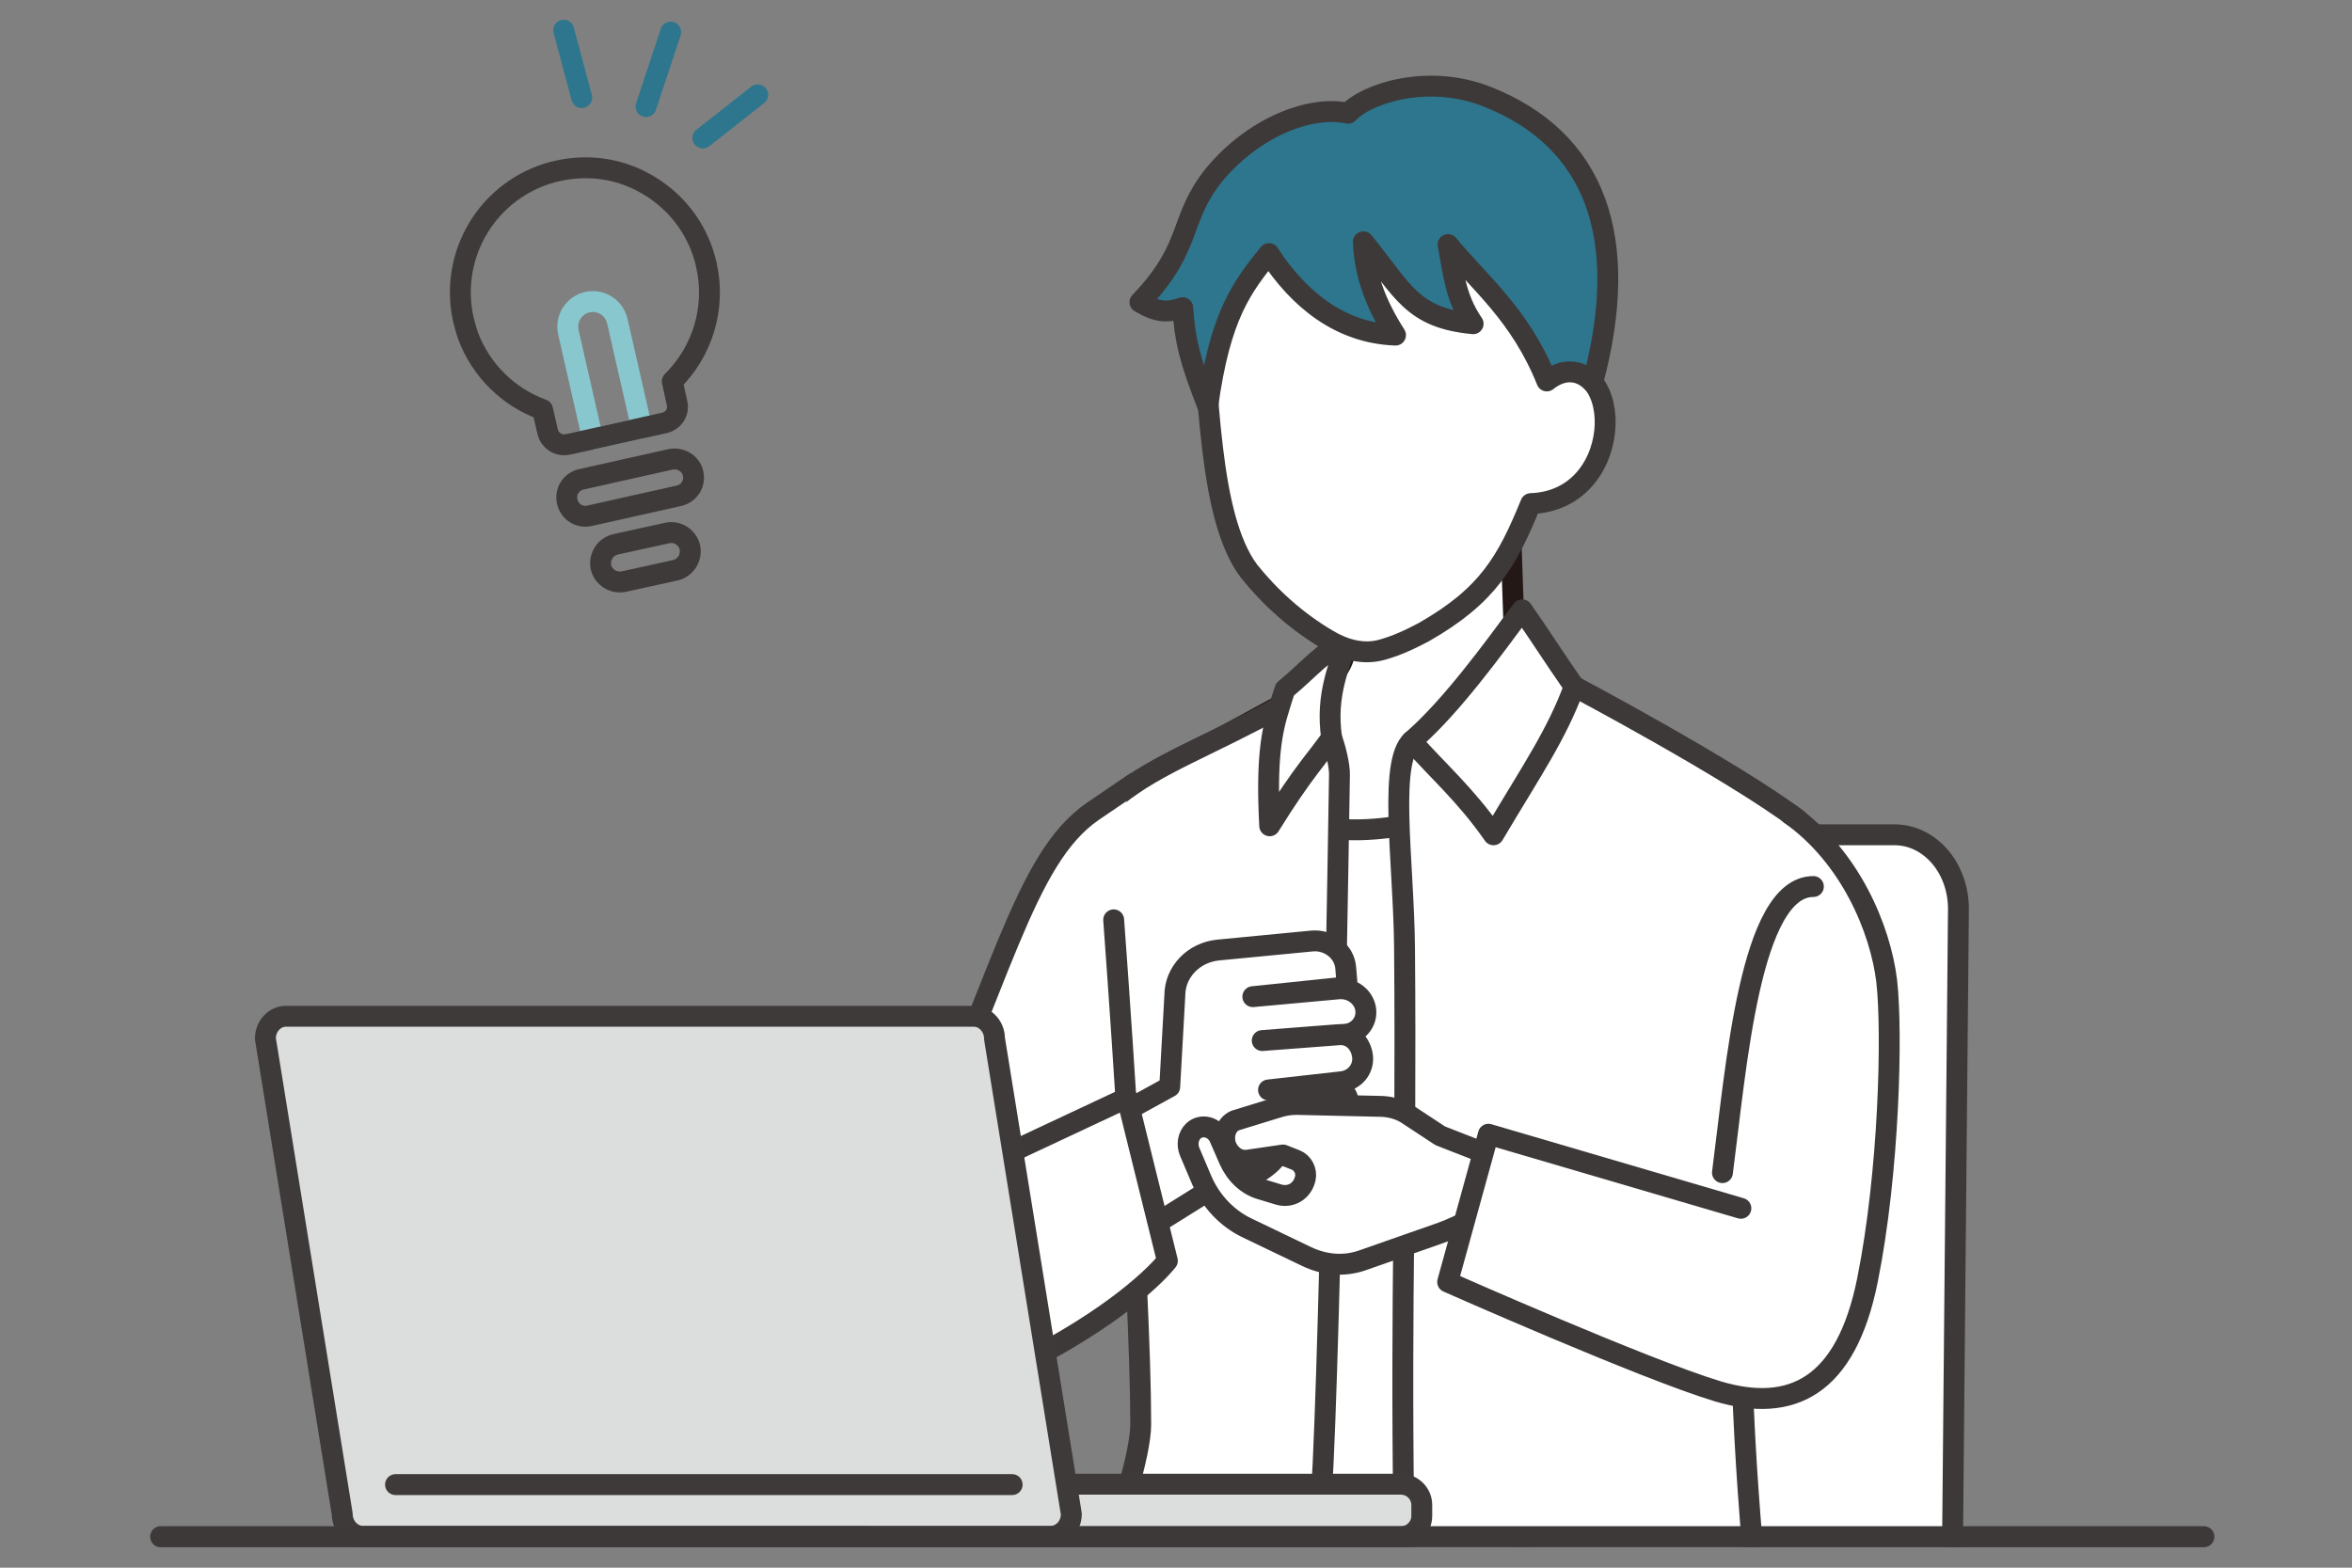
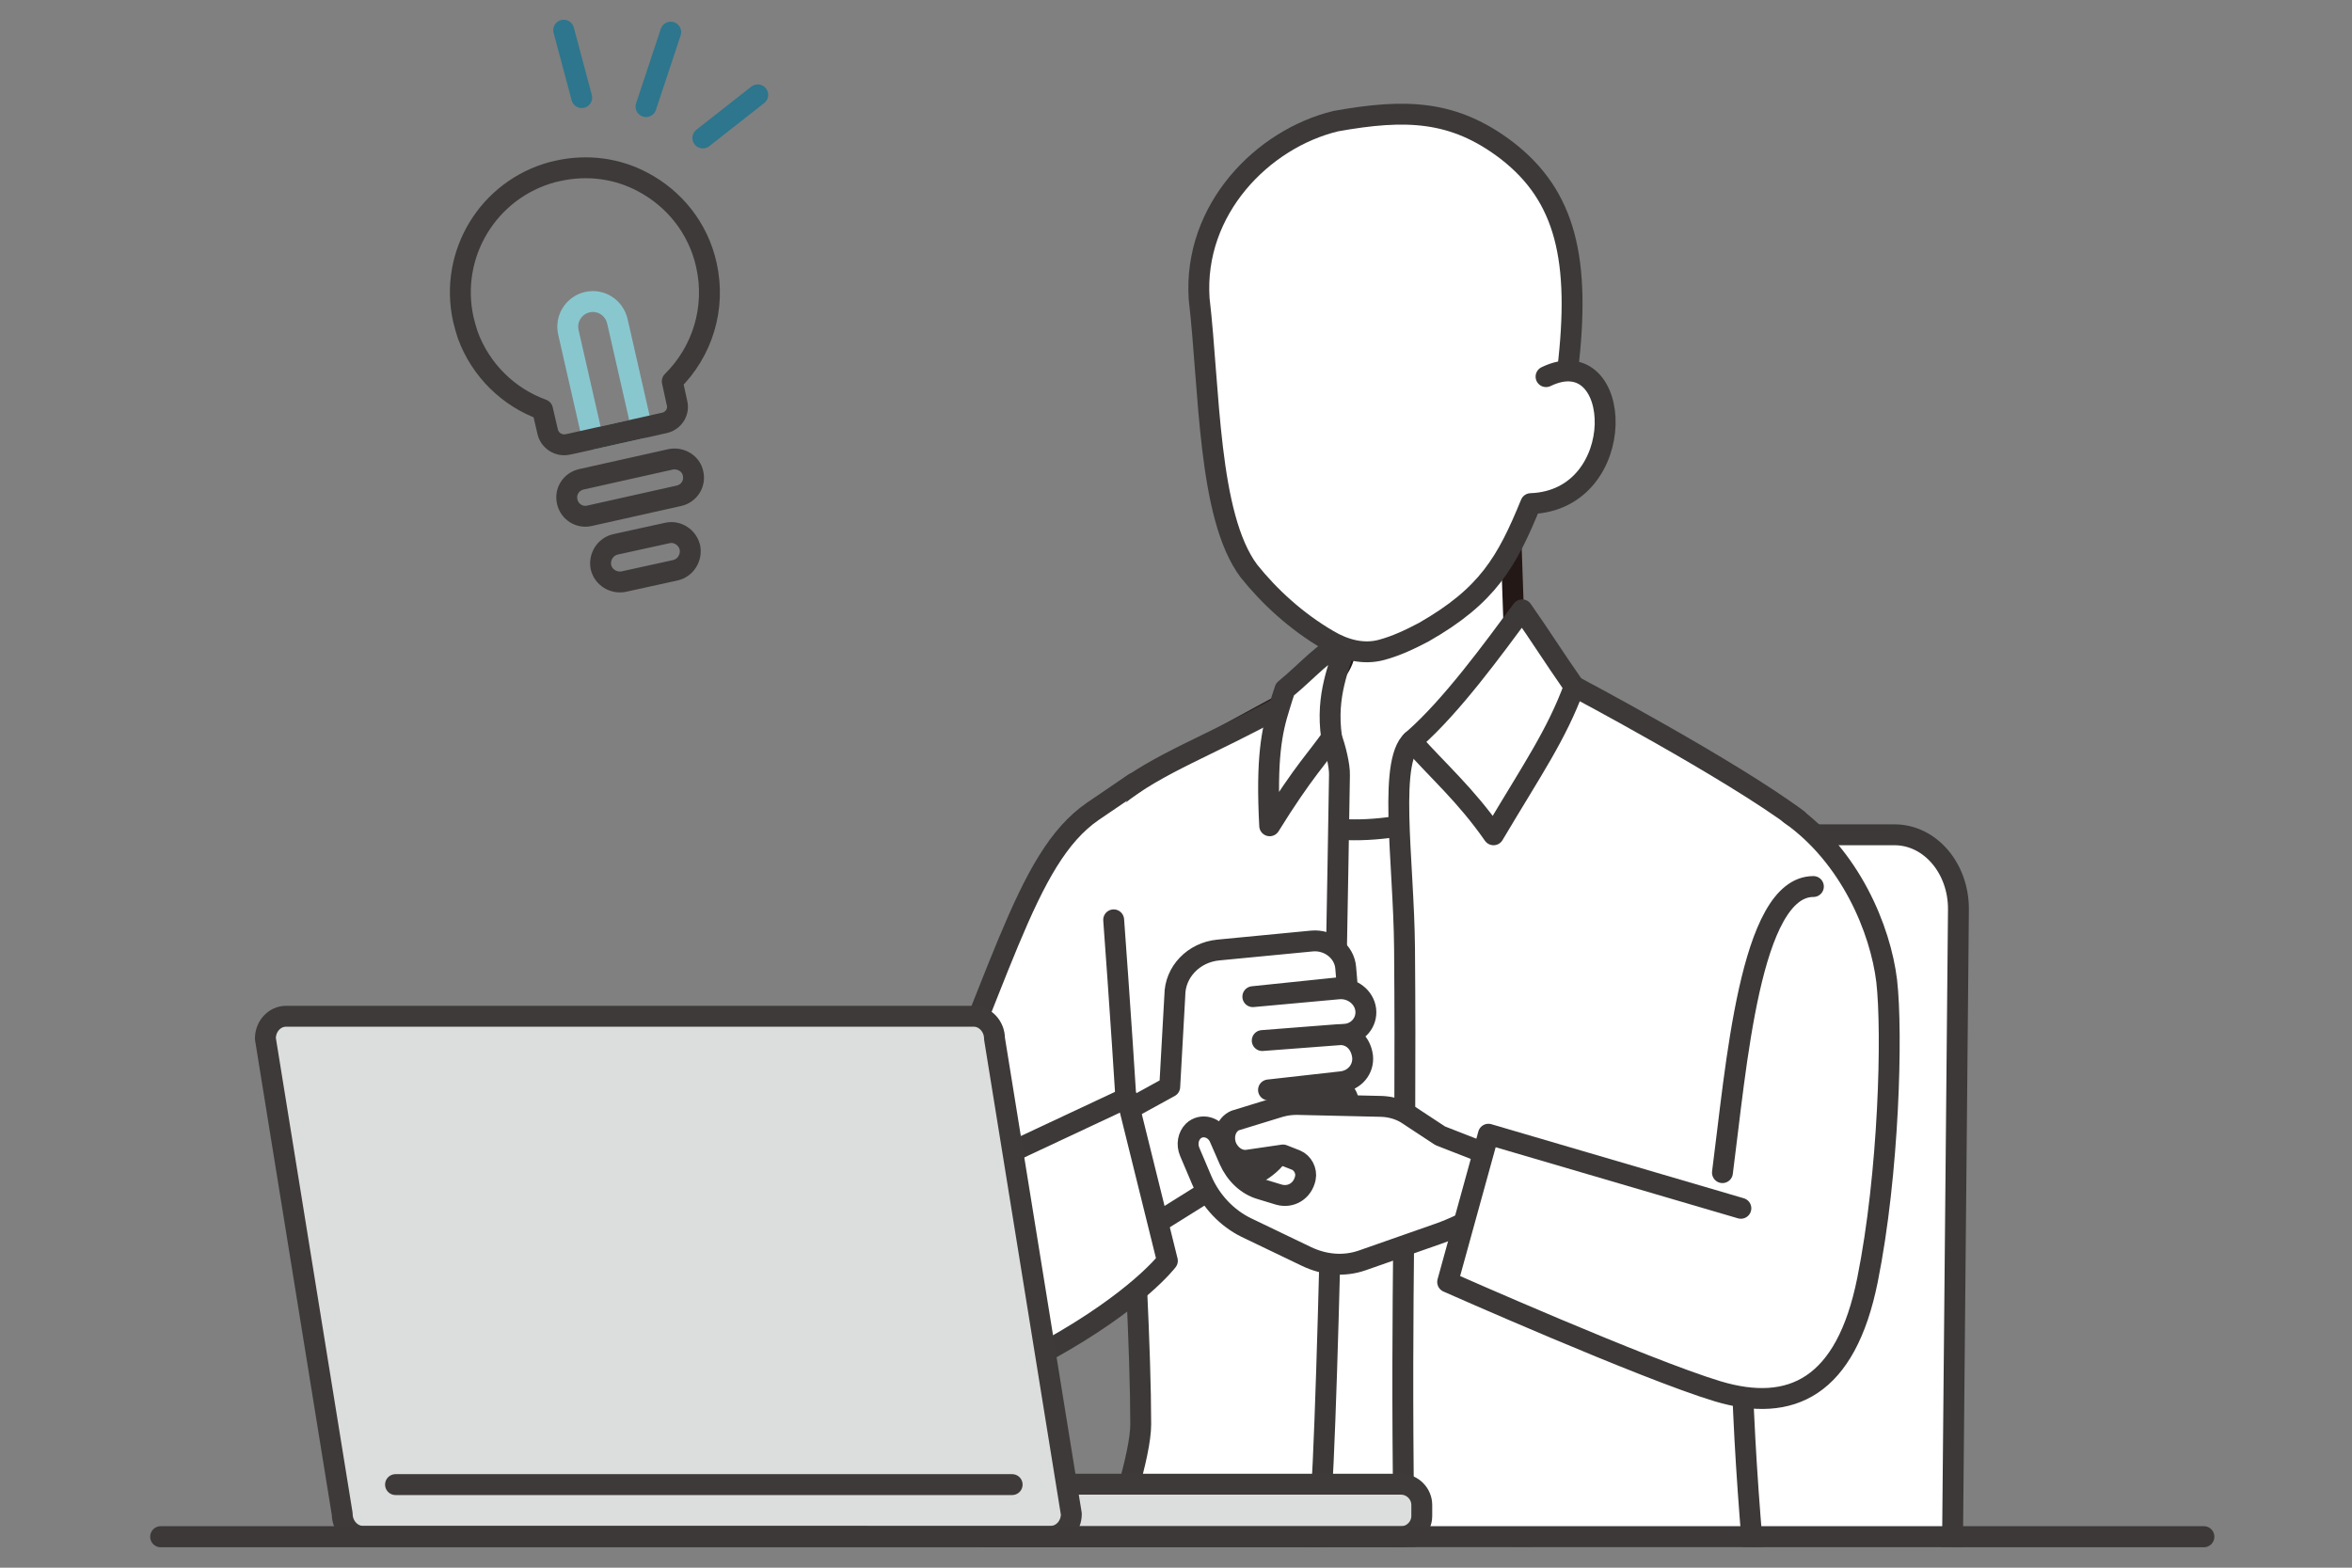
<svg xmlns="http://www.w3.org/2000/svg" xmlns:xlink="http://www.w3.org/1999/xlink" version="1.1" id="レイヤー_1" x="0px" y="0px" viewBox="0 0 600 400" style="enable-background:new 0 0 600 400;" xml:space="preserve">
  <rect x="0" y="0" width="600" height="400" fill="#808080" stroke="none" />
  <style type="text/css">
	.st0{clip-path:url(#SVGID_00000080907657109724792010000005576210319030415004_);}
	.st1{fill:#89C7CF;stroke:#3D3939;stroke-width:5.329;stroke-linecap:round;stroke-linejoin:round;stroke-miterlimit:10;}
	.st2{fill:#FFFFFF;stroke:#3D3939;stroke-width:5.329;stroke-linecap:round;stroke-linejoin:round;stroke-miterlimit:10;}
	.st3{fill:#FFFFFF;}
	.st4{fill:#FFFFFF;stroke:#231815;stroke-width:5.329;stroke-linecap:round;stroke-linejoin:round;stroke-miterlimit:10;}
	.st5{fill:#89C7CF;stroke:#231815;stroke-width:5.329;stroke-linecap:round;stroke-linejoin:round;stroke-miterlimit:10;}
	.st6{fill:#89C7CF;}
	.st7{fill:none;stroke:#231815;stroke-width:5.329;stroke-linecap:round;stroke-linejoin:round;stroke-miterlimit:10;}
	.st8{fill:#FFFFFF;stroke:#3D3939;stroke-width:0.533;stroke-miterlimit:10;}
	.st9{fill:none;stroke:#3D3939;stroke-width:5.329;stroke-linecap:round;stroke-linejoin:round;stroke-miterlimit:10;}
	.st10{fill:#2D768D;stroke:#3D3939;stroke-width:5.329;stroke-linecap:round;stroke-linejoin:round;stroke-miterlimit:10;}
	.st11{fill:#DCDDDD;stroke:#3E3A39;stroke-width:5.329;stroke-linecap:round;stroke-linejoin:round;stroke-miterlimit:10;}
	.st12{fill:none;stroke:#3E3A39;stroke-width:5.329;stroke-linecap:round;stroke-linejoin:round;stroke-miterlimit:10;}
	.st13{fill:none;stroke:#3D3939;stroke-width:5.378;stroke-linecap:round;stroke-linejoin:round;stroke-miterlimit:10;}
	.st14{fill:none;stroke:#2D768D;stroke-width:5.329;stroke-linecap:round;stroke-linejoin:round;stroke-miterlimit:10;}
	.st15{fill:none;stroke:#89C7CF;stroke-width:5.329;stroke-linecap:round;stroke-linejoin:round;stroke-miterlimit:10;}
	.st16{fill:none;}
</style>
  <g>
    <defs>
      <rect id="SVGID_1_" x="21" y="-3" width="550" height="397.7" />
    </defs>
    <clipPath id="SVGID_00000000913531446663053050000002933124647749175459_">
      <use xlink:href="#SVGID_1_" style="overflow:visible;" />
    </clipPath>
    <g style="clip-path:url(#SVGID_00000000913531446663053050000002933124647749175459_);">
      <g>
        <g>
          <path class="st1" d="M450,702.1c10.4,0,18.9,8.5,18.9,18.9c0,10.4-8.5,18.9-18.9,18.9c-10.4,0-18.9-8.5-18.9-18.9      C431.1,710.6,439.6,702.1,450,702.1z" />
          <ellipse transform="matrix(0.998 -6.213685e-02 6.213685e-02 0.998 -43.931 29.356)" class="st2" cx="450" cy="721" rx="8.3" ry="8.3" />
        </g>
        <g>
          <path class="st1" d="M289.9,702.1c10.4,0,18.9,8.5,18.9,18.9c0,10.4-8.5,18.9-18.9,18.9c-10.4,0-18.9-8.5-18.9-18.9      C271,710.6,279.4,702.1,289.9,702.1z" />
          <path class="st2" d="M289.9,712.7c4.6,0,8.3,3.7,8.3,8.3c0,4.6-3.7,8.3-8.3,8.3c-4.6,0-8.3-3.7-8.3-8.3      C281.6,716.4,285.3,712.7,289.9,712.7z" />
        </g>
        <rect x="359.7" y="531.6" class="st2" width="21.8" height="136.5" />
        <path class="st2" d="M282.2,691h176.9c5.4,0,9.9,4.4,9.9,9.9v0c0,5.4-4.4,9.9-9.9,9.9H282.2c-5.4,0-9.9-4.4-9.9-9.9     S276.7,691,282.2,691z" />
        <path class="st2" d="M342.8,441.9l-0.2-201.3c0-15.3,10.6-27.6,23.8-27.6h116.9c9.1,0,16.4,8.6,16.3,19.1l-1.8,193     c-0.1,12.7-3.5,25-9.7,35.5l-36.8,61.9c-6,10.1-15.9,16.1-26.4,16.1H266.3c-9.7,0-17.5-9.1-17.5-20.3v-23.8h59.7L342.8,441.9z" />
        <path class="st2" d="M364.6,646.8h11.7c5.3,0,9.6,4.3,9.6,9.6v33H355v-33C355,651.1,359.3,646.8,364.6,646.8z" />
        <path class="st1" d="M368.2,702.1h4.5c3.5,0,6.3,2.8,6.3,6.3v25.2c0,3.5-2.8,6.3-6.3,6.3h-4.5c-3.5,0-6.3-2.8-6.3-6.3v-25.2     C361.9,704.9,364.7,702.1,368.2,702.1z" />
      </g>
      <g>
        <polygon class="st3" points="284.8,206.5 272.9,212.9 236.7,309 305.2,314.8    " />
        <g>
          <polygon class="st4" points="263.7,720.4 223.6,725.3 217.7,677 254.3,672.5     " />
          <g>
            <path class="st5" d="M176.6,739.5c13.5-13.2,27-26.4,40.9-40.2c6.2-3.5,13.9-1.2,20.4,2.2c4.3,2.2,9.2,5,13.4,2.7       c1.8-1,3.2-2.8,4.4-4.7c1.7-2.6,3.2-5.4,5.5-8.6c2.8,0.5,4.3,4.2,5.2,7.4c2,7,3.5,14.2,4.8,21.4c-5.9,3.4-11,8.6-17.2,11.3       c-5.7,2.5-11.9,2.7-17.9,4.1c-11.7,2.7-22.2,9.6-33.7,12.9c-8.4,2.5-17.1,3-25.9,2.9c-0.5-2.2-1-4.4-1.3-6.6       c-0.1-1-0.2-2,0.1-2.9C175.4,740.7,176,740.1,176.6,739.5z" />
            <path class="st4" d="M202.2,748.1c11.5-3.4,22-10.2,33.7-12.9c6-1.4,12.3-1.7,17.9-4.1c6.3-2.7,11.3-7.9,17.2-11.3       c0.3,1.7,0.6,3.4,0.8,5.1c0.5,3.5,0.8,7.4-1.1,10c-1,1.3-2.4,2.1-3.7,2.8c-5.1,2.8-10.4,5.6-16.2,6.2       c-4.2,0.4-8.5-0.4-12.5,0.7c-3.7,1.1-6.9,3.8-10.2,6.1c-12.6,9.1-28,13.2-43.1,11.6c-1.7-0.2-3.6-0.5-4.9-1.8       c-1.1-1-1.7-2.5-2.2-4c-0.6-1.8-1.2-3.6-1.6-5.5C185.1,751.1,193.8,750.6,202.2,748.1z" />
          </g>
        </g>
        <g>
          <path class="st4" d="M330.2,680.9c-2.4,9.4-2.4,19.1-2,28.8c-1.6,1-3.5,1.3-5.3,0.9c-3-6.7-11.2-10.7-18.4-8.9      c-4.1,1-7.5,3.6-10.9,6.1l-3.7-1.8c2.8-10.5,4.8-21.6,5.9-30.7C308.8,676.2,319.5,678.7,330.2,680.9z" />
          <path class="st4" d="M277.1,740.5c2.2,1.7,4.4,3.3,6.6,5c1.2,4.8,1.7,10.6,5.8,14.3c1.9,1.7,4.4,2.8,6.9,3.5      c4.8,1.4,10.1,1.6,14.8,0.3c2.3-0.7,4.6-1.8,6-3.6c1.7-2.3,1.9-5.3,3.5-7.7c1.6-2.5,4.5-3.9,7.5-5c-1.1,7.6-3.5,14.9-7.8,21.3      c-1.4,2.1-3.1,4.1-5.2,5.4c-3.8,2.3-8.6,2.3-13,1.7c-9.1-1.1-18.8-4.6-23.6-12.4c-3.6-5.9-3.8-13.4-2.3-20.2      C276.6,742.3,276.9,741.4,277.1,740.5z" />
          <path class="st5" d="M289.9,705.9l3.7,1.8c3.4-2.5,6.8-5.1,10.9-6.1c7.2-1.8,15.3,2.2,18.4,8.9c1.8,0.4,3.7,0.1,5.3-0.9      c0.2,5.3,0.6,10.6,0.9,15.8c0.3,7.2,0.3,14.7-0.8,21.9c-2.9,1.1-5.8,2.5-7.5,5c-1.6,2.4-1.8,5.4-3.5,7.7c-1.4,1.8-3.7,2.9-6,3.6      c-4.7,1.3-10,1.1-14.8-0.3c-2.5-0.7-5-1.8-6.9-3.5c-4.1-3.7-4.6-9.5-5.8-14.3c-2.2-1.7-4.4-3.3-6.6-5c1.7-5.8,4.4-11.3,6.8-16.8      C286.2,718.4,288.2,712.3,289.9,705.9z" />
        </g>
        <g>
          <path class="st6" d="M346.4,440.8l-37.9,73.7l2.9-24.6C312.5,472.6,335.7,453.6,346.4,440.8z" />
-           <path class="st6" d="M191.2,457.6c33.3-11.3,117.1-39,115.3-39.8c46.4,1.5,116,3.4,135.3,1.2c0,0,0,39.3,0,51.1      c0,26.1-15.4,49.4-41.2,49.4l-22.2,0.4c-0.2,12-5.1,40-12,65.6l-31.4,103.1l-46.8-2.4l20.3-171.8l37.9-73.7      c-10.7,12.8-33.9,31.9-35,49.1l-2.9,24.6l-1.8,3.5l-77.3,3.6c13.3,19.5,18.1,42.5,24.5,121.8c10.5,10.2,8,9.3,3,38.7l-40.8,4.8      L159,529c-3.7-17-1.3-34.7,6.9-50.3C171,468.9,180.1,461.3,191.2,457.6z" />
          <path class="st7" d="M306.7,518l-77.3,3.6c13.3,19.5,18.1,42.5,24.5,121.8c10.5,10.2,8,9.3,3,38.7l-40.8,4.8L159,529      c-3.7-17-1.3-34.7,6.9-50.3c5.1-9.8,14.1-17.3,25.2-21.1c33.3-11.3,117.1-39,115.3-39.8c46.4,1.5,116,3.4,135.3,1.2      c0,0,0,39.3,0,51.1c0,26.1-15.4,49.4-41.2,49.4l-22.2,0.4c-0.2,12-5.1,40-12,65.6l-31.4,103.1l-46.8-2.4l23.2-196.3      c1.1-17.3,24.4-36.3,35-49.1" />
        </g>
        <path class="st4" d="M343.4,163.7l-0.7-43.3l42.1-1.5l1.4,40.4c0.2,6.3,3.7,11.9,8.9,14.4l30.6,16.6l-77.2,44.6l-36.6-46.9     l25.7-14C341.2,172.2,343.4,168.2,343.4,163.7z" />
        <g>
          <path class="st2" d="M380.6,204.2c-0.1,16.3,9,224.4,9,224.4l-81.4-0.7c0,0,13.2-202.1,13.3-221.1      C340,214.3,356.2,213.1,380.6,204.2z" />
          <g id="XMLID_00000114758647647838802340000017864078416712909227_">
            <g>
              <g>
                <path class="st8" d="M360.8,188.4l40.8-13.3c0,0,40.1,21.2,56.9,33.9l-4.3,45.1c-4.8,42.9-9.7,63.2-9.7,98.6         c1.3,37.7,5.7,71.3,7.4,94.7c-16.7,10.9-51.9,12.3-74.4,13.3c-13.2-21.3-17.9-31.8-19.4-74c-0.8-59,0.7-83.9,0.2-145.2         C358.1,219.1,353.7,192.7,360.8,188.4z" />
                <path class="st9" d="M458.6,209.1c-16.9-12.7-56.9-33.9-56.9-33.9l-40.8,13.3c-7.1,4.2-2.8,30.7-2.6,53.4         c0.5,61.3-1,86.2-0.2,145.2c1.5,42.2,6.2,52.7,19.4,74c22.5-1,57.7-2.4,74.4-13.3c-1.7-23.4-6.1-57.1-7.4-94.7         c0-35.5,4.9-55.7,9.7-98.6" />
              </g>
              <path class="st2" d="M388.3,155.6c4.5,6.4,7.8,11.7,13.3,19.6c-4.6,12.4-10.5,20.8-20.6,37.8c-7.1-10.2-14.1-16.2-20.9-23.9        c0.2-0.2,0.5-0.4,0.7-0.6C370.4,180,380.6,166,388.3,155.6z" />
              <g>
                <path class="st3" d="M284.1,234.7l-3.7-27.6c1.4-1.4,2.9-2.8,4.5-4c10.2-8.2,23.8-12.9,41.4-22.7l13.3,7.9         c0.9,2.3,2.1,7,2,9.5c0,0-2.1,144.9-4.6,183.7c-1.8,28.8-13.4,51.1-25.2,74.9c-27.8-14-43.1-24.1-43.1-24.1         s22.2-53.4,22.2-68.9C291,326.9,284.1,234.7,284.1,234.7z" />
                <path class="st9" d="M284.1,234.7c0,0,6.9,92.3,6.9,128.7c0,15.5-22.2,68.9-22.2,68.9s15.3,10.1,43.1,24.1         c11.8-23.8,23.4-46.1,25.2-74.9c2.4-38.9,4.6-183.7,4.6-183.7c0.1-2.4-1.1-7.2-2-9.5l-13.3-7.9         c-17.7,9.8-31.3,14.5-41.4,22.7c-1.6,1.3-6.5,5.8-8.5,10" />
              </g>
              <path class="st2" d="M327.8,175.9c6.3-5.2,9.7-9.7,15.6-12.2c-1.6,6.4-5.3,13.4-3.7,24.5c-3.1,4.6-7.2,8.6-15.8,22.5        c-0.9-17.1,0.5-24.1,2.5-30.4C326.8,178.9,327.3,177.4,327.8,175.9z" />
            </g>
          </g>
        </g>
        <g>
          <g>
            <path class="st3" d="M398.8,94.7l-4.5,1.4C396,95.3,397.4,94.9,398.8,94.7z" />
            <path class="st8" d="M340.8,30.8c17.9-3.2,30.1-2.8,43.6,7.5c15,11.6,18.9,27.8,15.5,56.1l-1.1,0.3c-1.4,0.2-2.8,0.6-4.5,1.4       l4.5-1.4c15.5-1.8,15,32.9-8.4,33.7c-6.1,14.9-11,23.5-27.3,32.8c-3.4,1.8-7,3.5-10.7,4.5c-4.7,1.3-9.5,0-13.7-2.5       c-8.2-4.8-15-11.1-20.2-17.6c-10.5-14-10-46.4-12.7-69.5C304.3,53.3,322.1,35.3,340.8,30.8z" />
            <path class="st9" d="M394.4,96.1c19.9-9.6,21.6,31.5-3.9,32.4c-6.1,14.9-11,23.5-27.3,32.8c-3.4,1.8-7,3.5-10.7,4.5       c-4.7,1.3-9.5,0-13.7-2.5c-8.2-4.8-15-11.1-20.2-17.6c-10.5-14-10-46.4-12.7-69.5c-1.5-22.8,16.2-40.8,34.9-45.3       c17.9-3.2,30.1-2.8,43.6,7.5c15,11.6,18.9,27.8,15.5,56.1" />
          </g>
-           <path class="st7" d="M333.9,84.4" />
          <path class="st7" d="M318.9,84.9" />
          <path class="st7" d="M372.2,83.5" />
          <path class="st7" d="M356.5,84.4" />
        </g>
-         <path class="st10" d="M343.9,28.9c4.6-5,20.2-10.2,35.3-4.3c27.8,10.9,37,36,27.1,73c-3.2-3.4-7.6-3.7-11.7-0.4     c-6.8-17-17.3-25.1-25.2-34.8c1.3,6.5,1.7,13.4,6.4,20.2c-15.7-1.5-17.8-8.4-28-20.9c0.3,8.6,3.4,16.3,8.2,23.8     c-14.1-0.5-24.7-9.1-32.3-20.8c-6.7,8.4-12.4,15.4-15.6,38.9c-4.6-11.7-5.8-16.7-6.4-25.1c-3.9,1.3-6.3,1.3-10.9-1.4     c13.8-14.4,9.6-20.9,19-32.6C319.9,32.4,334.3,26.8,343.9,28.9z" />
        <g>
          <g>
            <path class="st2" d="M310.8,242.4l23.9-2.3c4.3-0.4,8.3,2.7,8.6,6.9l0.4,4.8l-24.1,2.5l21.9-2c3.4-0.3,6.5,2.1,6.9,5.3l0,0       c0.4,3.2-2,6.1-5.3,6.3l-21.1,1.6l19.3-1.5c3.5-0.3,5.9,2.2,6.3,5.6l0,0c0.3,3.2-2,6-5.3,6.4l-18.7,2.1l13.4-1.2       c3.7-0.3,7.3,0.8,7.2,6.1c-0.2,5.2-9.1,5.6-9.1,5.6s-2.9,0.2-7.4,1.1c-0.4,10.8-19.2,14-19.2,14l-36.5,22.8l-11.8-28.2l38.2-21       l1.3-23.3C299.7,248,304.5,243,310.8,242.4z" />
          </g>
        </g>
        <path class="st2" d="M396.6,301.2l-3.3,25.7l-20.6-14.5c-1.9,0.9-3.8,1.7-5.8,2.4l-19.4,6.8c-4.6,1.6-9.6,1.2-14.2-1l-15.4-7.4     c-4.9-2.4-9-6.7-11.3-12l-3.1-7.3c-0.8-1.9-0.4-4,0.9-5.3l0,0c2.1-2,5.6-1.1,6.8,1.9l2.4,5.5c1.6,3.6,4.5,6.4,8,7.4l4.6,1.4     c3.1,0.9,6.1-0.9,6.8-4.2l0,0c0.4-1.9-0.7-3.9-2.4-4.6l-3.3-1.3l-8.9,1.3c-2.3,0.4-4.6-1.1-5.6-3.5l0,0c-1-2.7,0-5.6,2.3-6.6     l11.4-3.5c1.4-0.4,2.8-0.6,4.3-0.6l21.7,0.5c2.4,0.1,4.9,0.8,7,2.3l7.9,5.2L396.6,301.2z" />
        <g>
          <path class="st3" d="M481.3,250.3c-1.5-13.2-9.3-31.8-24.7-42.6l-12.5,100.6l-64.4-18.9l-10.4,37.7c0,0,50.2,22.2,68.9,27.9      c18.6,5.6,32.7-1,38.2-28.4C481.9,299.2,482.9,263.5,481.3,250.3z" />
          <path class="st9" d="M456.6,207.7c15.4,10.8,23.1,29.4,24.7,42.6c1.5,13.2,0.6,49-4.9,76.3c-5.5,27.4-19.5,34-38.2,28.4      c-18.6-5.6-68.9-27.9-68.9-27.9l10.4-37.7l64.4,18.9" />
        </g>
        <path class="st9" d="M439.4,299.2c3.5-26.7,7-73,23.2-73" />
        <g>
          <path class="st3" d="M287.5,280.1l-40.1,18.8l42-99.2l-10.6,7.2c-17.7,12.2-23.2,43-49.5,100.9c-9.5,21,13.4,50.2,38.2,36.5      c22.7-12.5,30.3-22.7,30.3-22.7L287.5,280.1z" />
          <path class="st9" d="M247.4,298.9l40.1-18.8l10.3,41.6c0,0-7.6,10.1-30.3,22.7c-24.8,13.7-47.7-15.5-38.2-36.5      c26.3-57.9,31.8-88.7,49.5-100.9l10.6-7.2" />
        </g>
      </g>
      <g>
        <path class="st11" d="M250.7,378.7h106.7c2.9,0,5.3,2.4,5.3,5.3v2.8c0,2.9-2.4,5.3-5.3,5.3H250.7c-2.9,0-5.3-2.4-5.3-5.3V384     C245.4,381,247.8,378.7,250.7,378.7z" />
        <path class="st11" d="M73,259.3h175.4c2.9,0,5.3,2.6,5.3,5.7l19.6,121.3c0,3.2-2.4,5.7-5.3,5.7H92.6c-2.9,0-5.3-2.6-5.3-5.7     L67.7,265C67.7,261.9,70,259.3,73,259.3z" />
        <line class="st12" x1="100.9" y1="378.8" x2="258.2" y2="378.8" />
      </g>
    </g>
  </g>
  <line class="st13" x1="41" y1="392.1" x2="562.2" y2="392.1" />
  <g>
    <g>
      <line class="st14" x1="171.1" y1="8.2" x2="164.8" y2="27.2" />
      <line class="st14" x1="143.8" y1="7.7" x2="148.4" y2="24.9" />
      <line class="st14" x1="193.3" y1="24.2" x2="179.3" y2="35.2" />
    </g>
    <path class="st15" d="M149.8,77.1L149.8,77.1c-3.4,0.8-5.6,4.2-4.8,7.7l6.2,27.2l12.5-2.8l-6.2-27.2   C156.7,78.5,153.3,76.3,149.8,77.1z" />
    <g>
      <path class="st12" d="M180.2,67.6c-2.1-9.5-8.3-17-16.3-21.2c-6.4-3.4-14-4.5-21.6-2.8c-0.4,0.1-0.8,0.2-1.3,0.3    c-16.4,4.4-26.5,20.9-22.8,37.6c0.3,1.3,0.7,2.6,1.1,3.9c3.3,9.1,10.5,16,19.1,19.1l1.3,5.6c0.5,2.3,2.8,3.8,5.1,3.3l1-0.2    l23.7-5.3c2.3-0.5,3.8-2.8,3.2-5.1l-1.2-5.5C179.1,89.8,182.7,78.7,180.2,67.6z" />
      <path class="st12" d="M171.1,117.2l-22.8,5.1c-2.6,0.6-4.2,3.1-3.6,5.7c0.6,2.6,3.1,4.2,5.7,3.6l22.8-5.1c2.6-0.6,4.2-3.1,3.6-5.7    C176.3,118.3,173.7,116.7,171.1,117.2z" />
      <path class="st12" d="M170.2,136l-13.2,2.9c-2.6,0.6-4.2,3.2-3.7,5.8c0.6,2.6,3.2,4.2,5.8,3.7l13.2-2.9c2.6-0.6,4.2-3.2,3.7-5.8    C175.4,137.1,172.8,135.4,170.2,136z" />
    </g>
  </g>
  <rect x="577.3" y="62.9" class="st16" width="1.1" height="0" />
</svg>